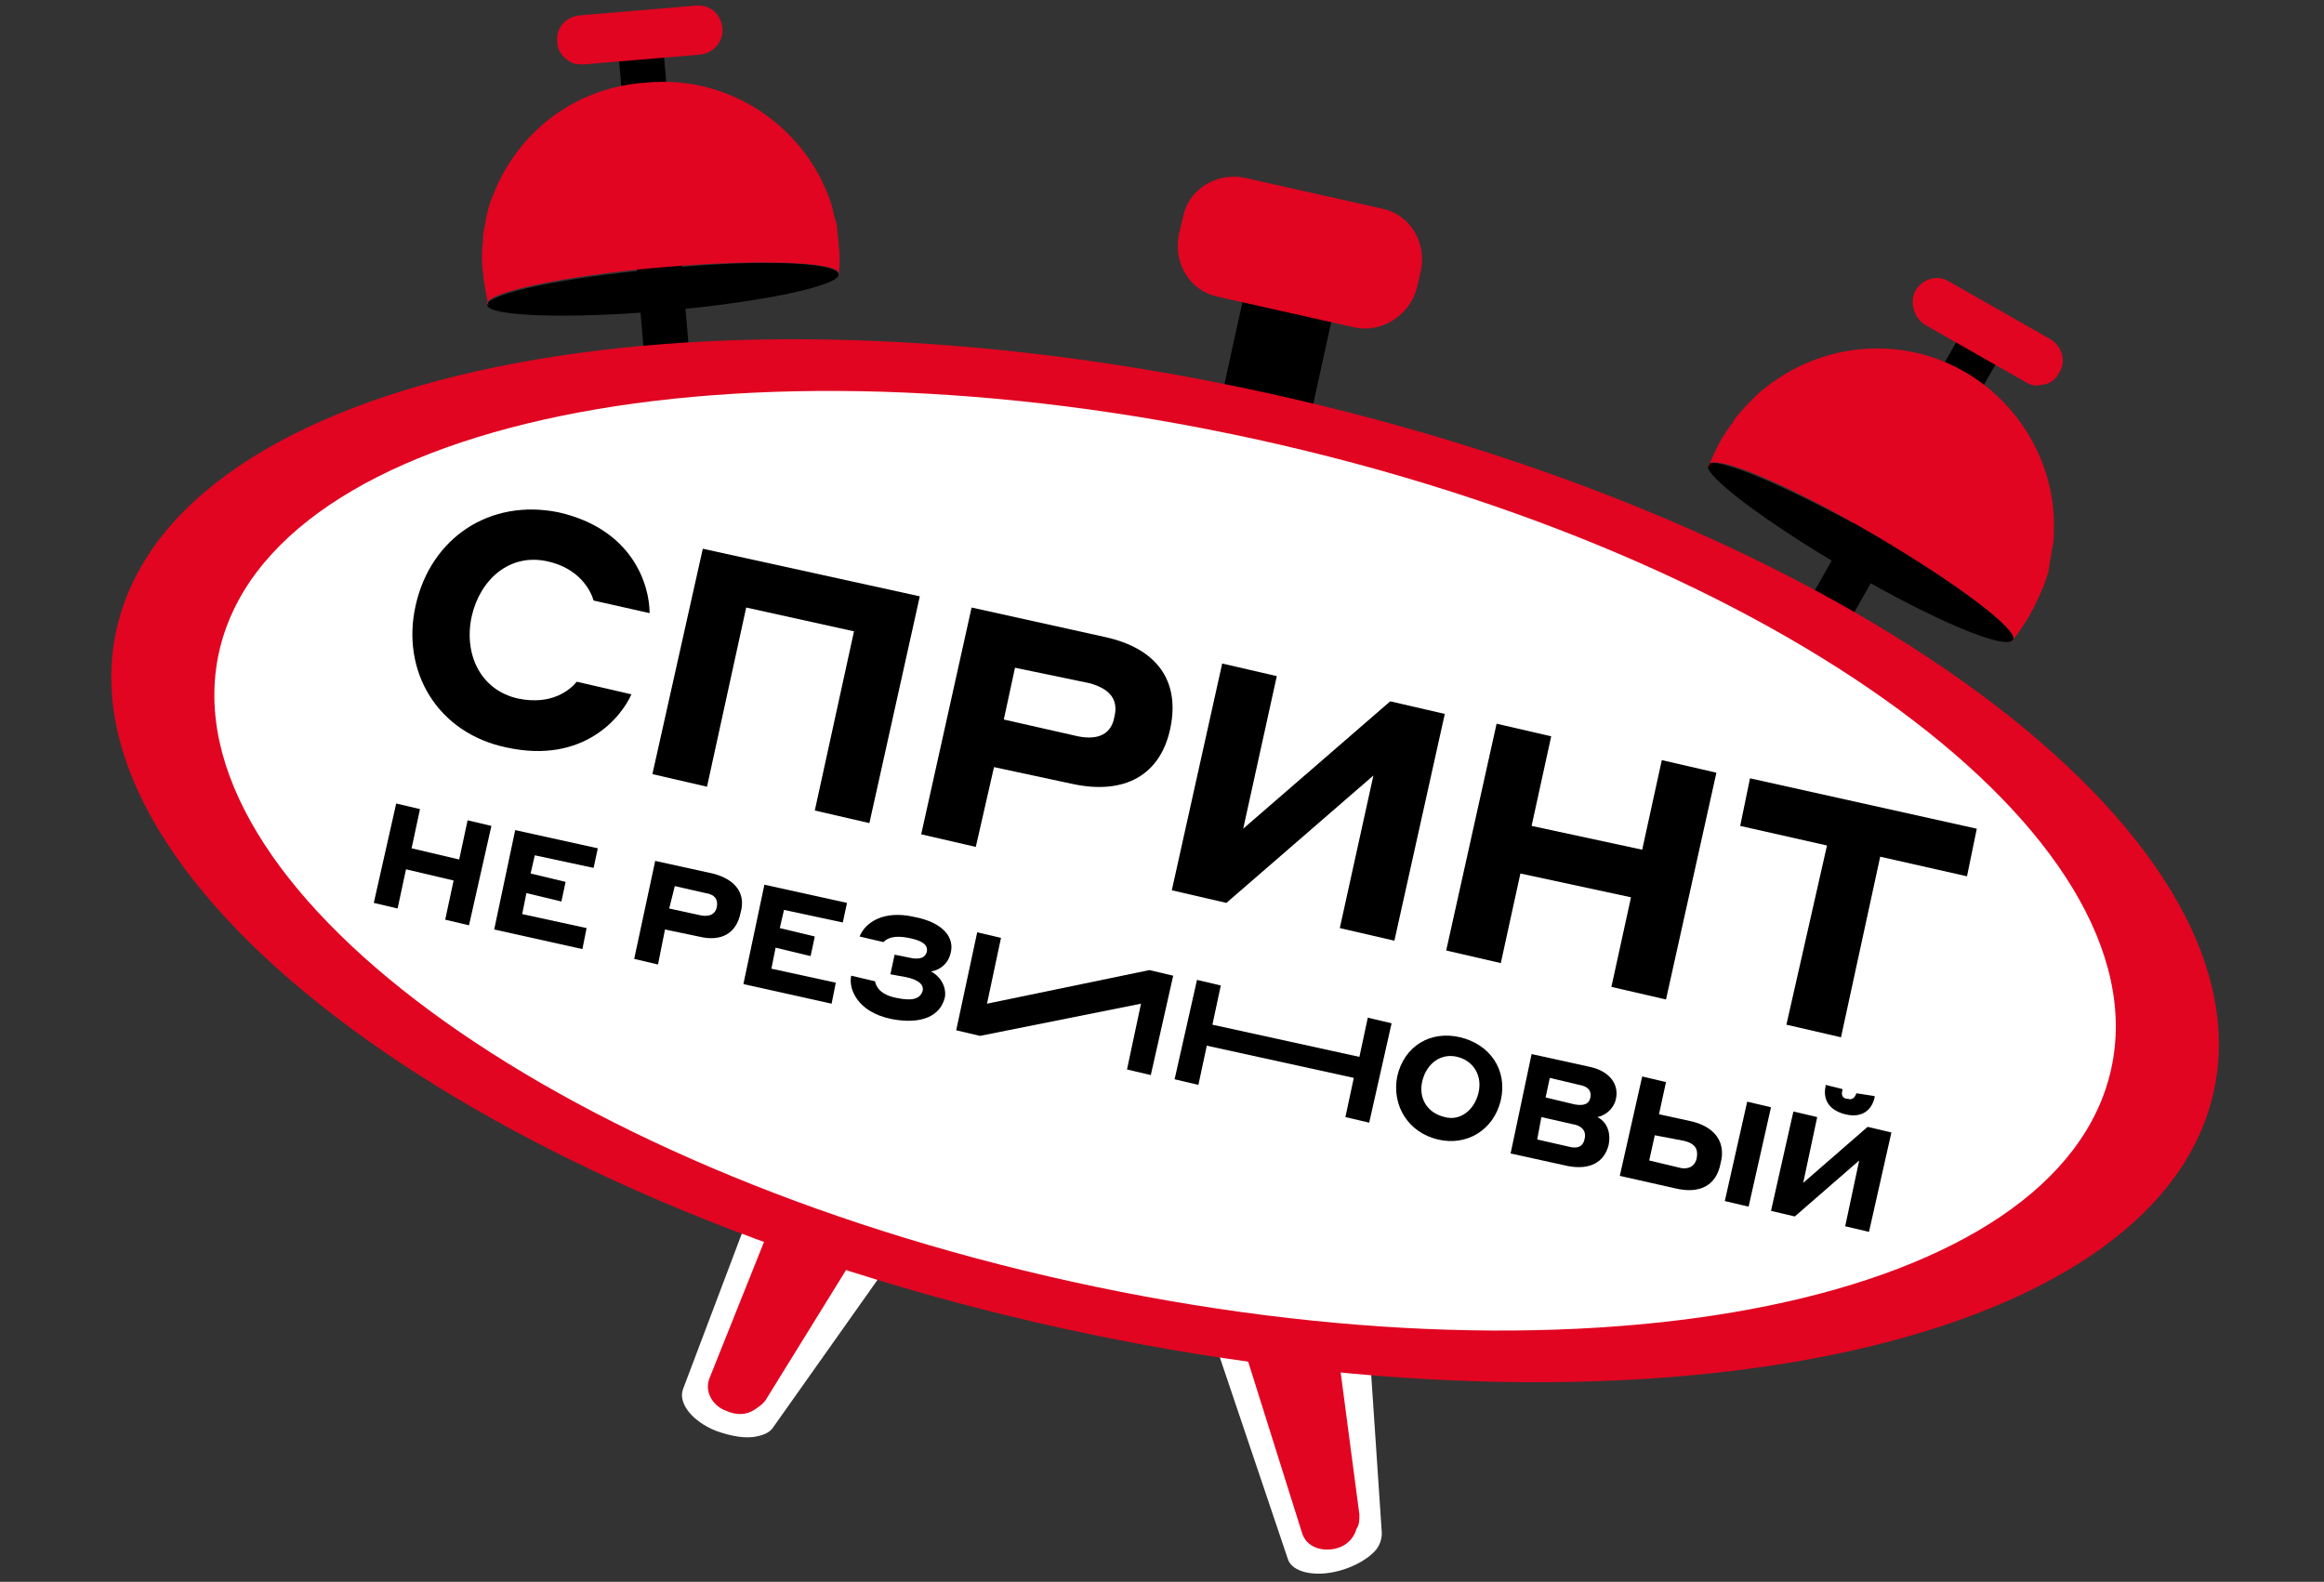
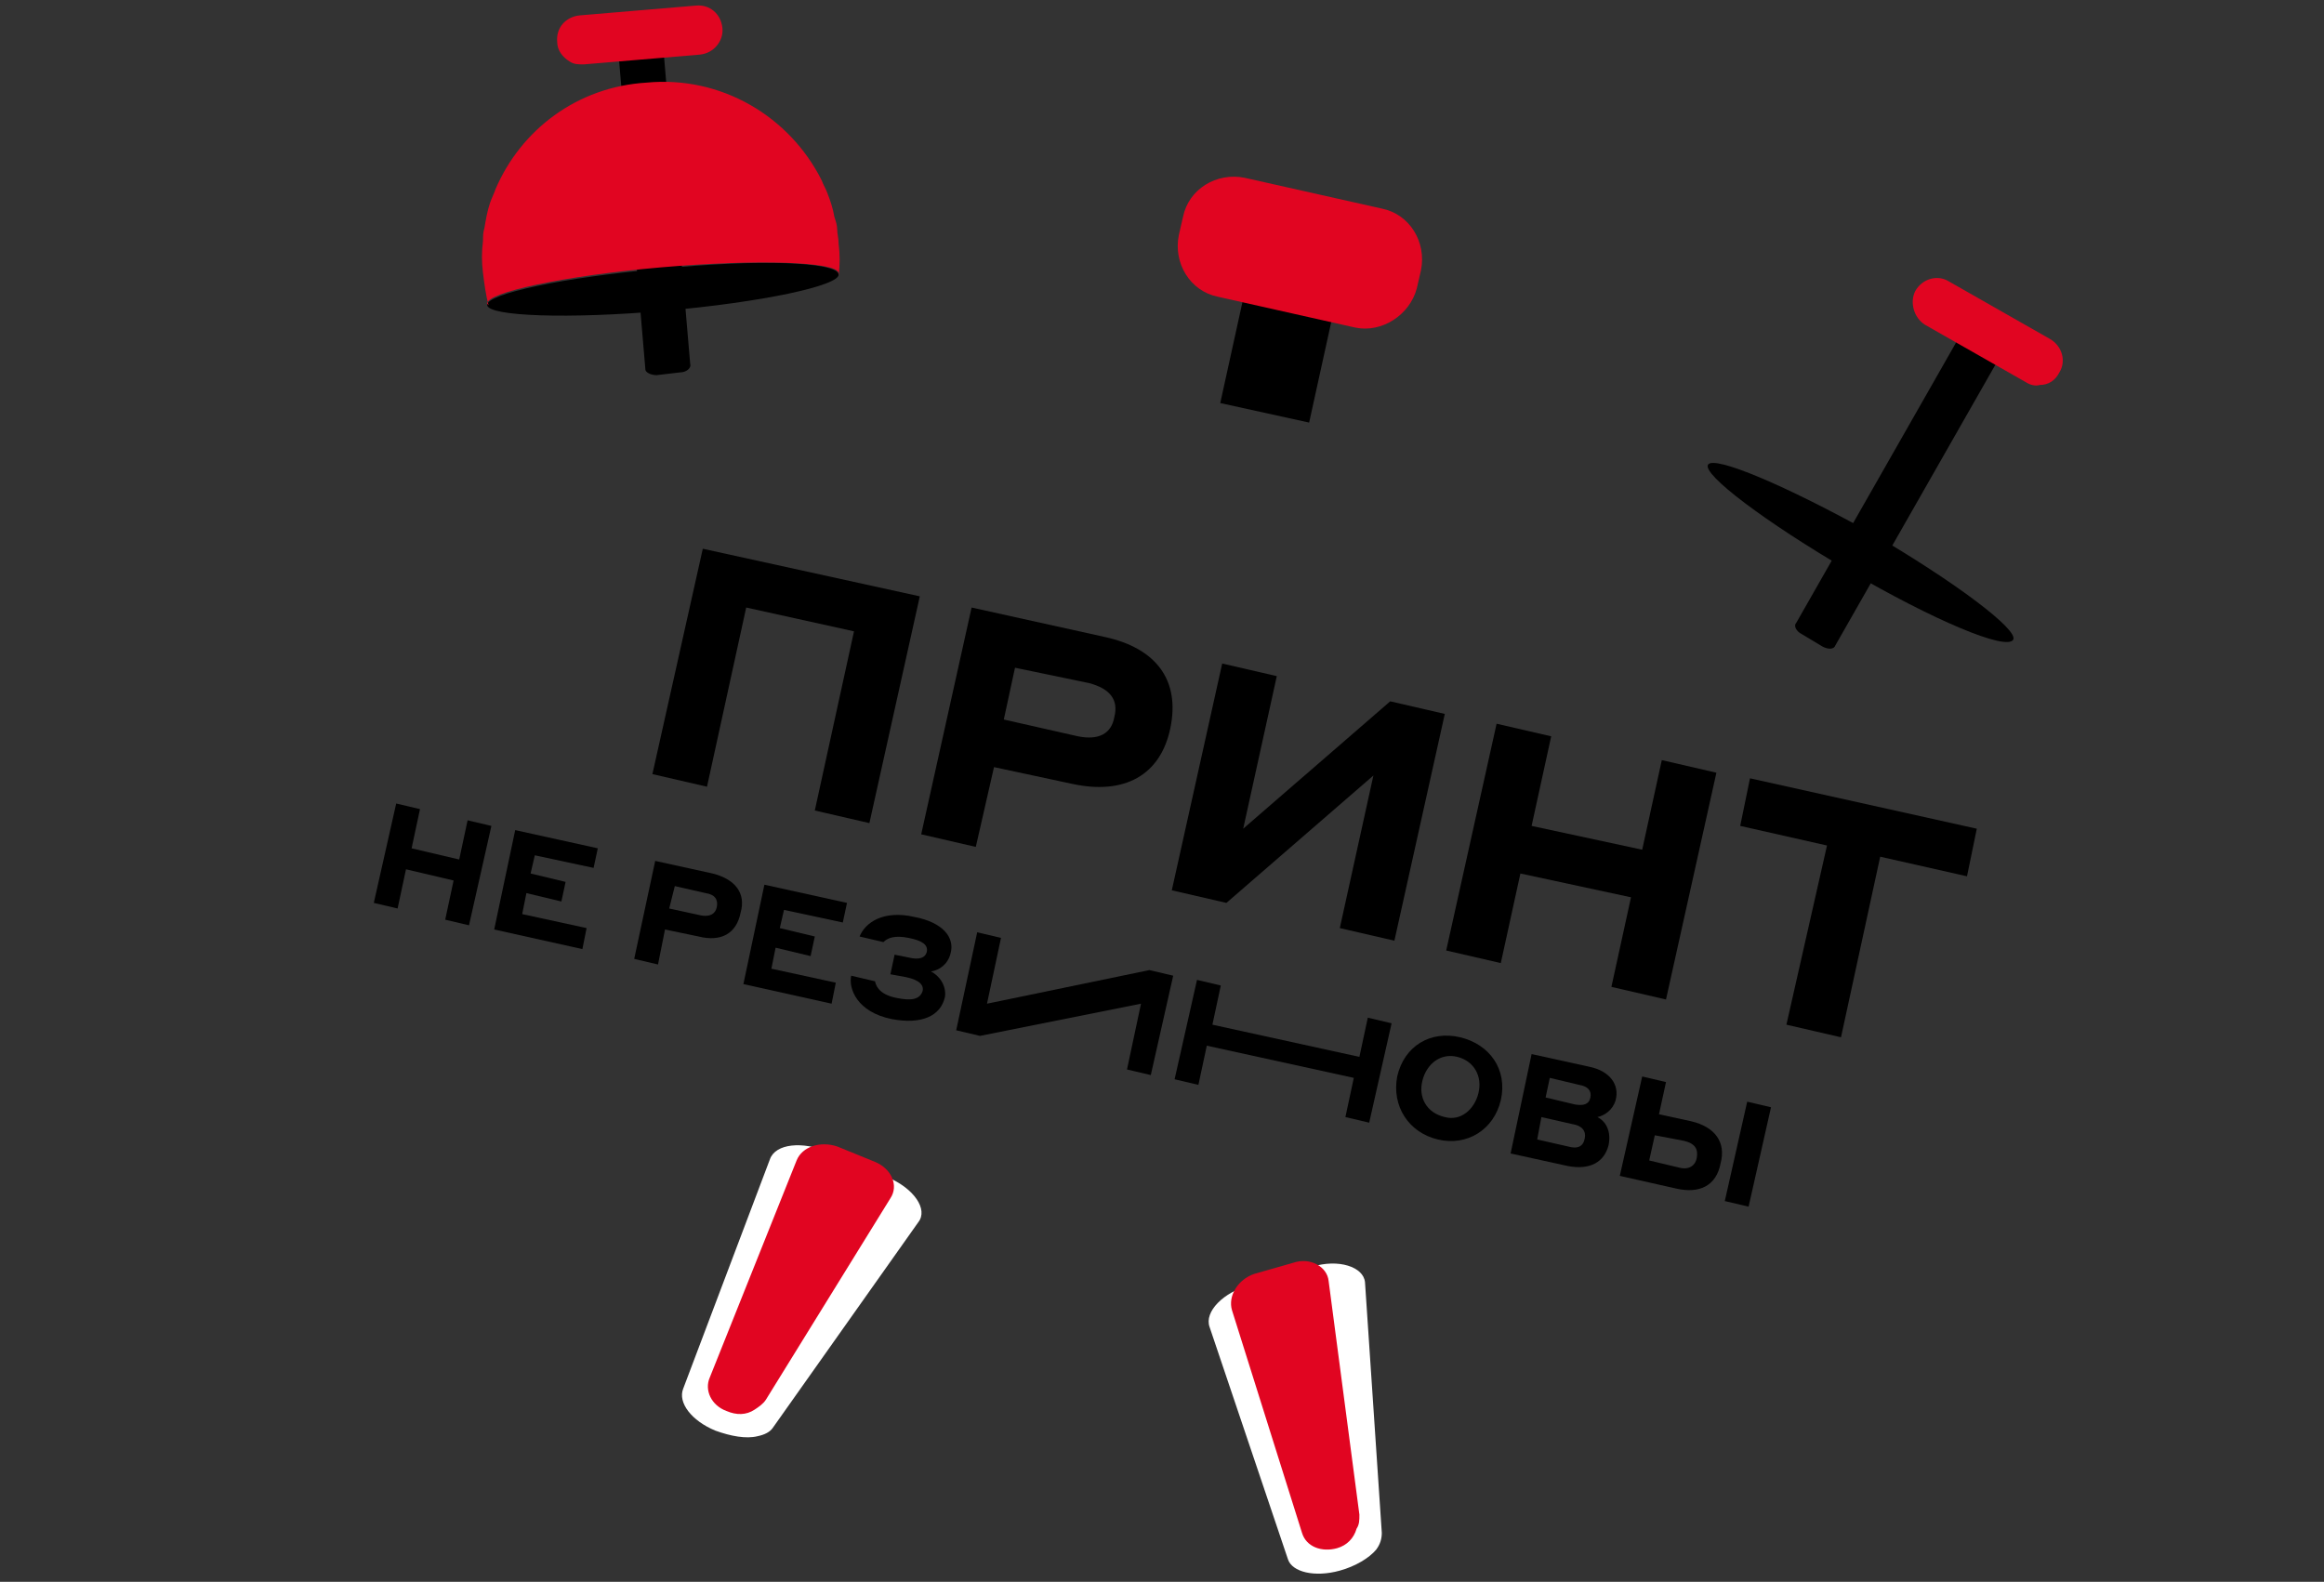
<svg xmlns="http://www.w3.org/2000/svg" width="166" height="113" viewBox="0 0 166 113" fill="none">
  <rect x="0" y="0" width="166" height="113" fill="#333333" stroke="none" />
  <path d="M59.9 19.6C60 20.4 54.4 21.6 47.5 22.2C40.6 22.8 34.9 22.6 34.8 21.8C34.7 21 40.3 19.8 47.2 19.2C54.1 18.5 59.8 18.7 59.9 19.6Z" fill="black" />
  <path d="M48.6 26.6L46.9 26.8C46.5 26.8 46.1 26.6 46.1 26.4L44.1 2.9C44.1 2.6 44.4 2.4 44.8 2.3L46.5 2.1C46.9 2.1 47.3 2.3 47.3 2.5L49.3 26C49.4 26.3 49 26.6 48.6 26.6Z" fill="black" />
  <path d="M35.4 13.5C35.3 13.8 35.1 14.2 35 14.5C34.8 15.1 34.7 15.7 34.6 16.3C34.5 16.6 34.5 16.9 34.5 17.2C34.4 18 34.4 18.7 34.5 19.5C34.6 20.3 34.7 21.1 34.9 21.8L34.8 21.7C34.7 20.9 40.3 19.7 47.2 19.1C54.1 18.5 59.8 18.7 59.9 19.5C59.9 19.5 59.9 19.6 59.9 19.7C60 18.9 60 18.2 59.9 17.4C59.9 17 59.8 16.7 59.8 16.4C59.8 16.1 59.7 15.8 59.6 15.5C59.5 14.9 59.3 14.3 59.1 13.8C59 13.5 58.8 13.2 58.7 12.9C56.4 8.3 51.5 5.4 46.2 5.9C41.2 6.2 37.2 9.3 35.4 13.5Z" fill="#E10521" />
  <path d="M50 3.9L41.7 4.6C41.3 4.6 41 4.6 40.7 4.4C40.2 4.1 39.8 3.6 39.8 3C39.7 2 40.4 1.2 41.4 1.1L49.7 0.4C50.7 0.3 51.5 1 51.6 2C51.7 2.9 51 3.8 50 3.9Z" fill="#E10521" />
  <path d="M122 33.2C121.6 33.9 126.1 37.3 132.1 40.8C138.1 44.3 143.3 46.5 143.8 45.7C144.2 45 139.7 41.6 133.7 38.1C127.6 34.7 122.4 32.5 122 33.2Z" fill="black" />
  <path d="M128.7 45.3L130.2 46.2C130.6 46.4 131 46.4 131.1 46.1L143.3 24.7C143.4 24.4 143.3 24.1 142.9 23.9L141.4 23C141 22.8 140.6 22.8 140.5 23.1L128.3 44.5C128.1 44.7 128.3 45.1 128.7 45.3Z" fill="black" />
-   <path d="M146.7 38C146.7 38.4 146.7 38.7 146.6 39.1C146.5 39.7 146.4 40.3 146.3 40.9C146.2 41.2 146.1 41.5 146 41.8C145.7 42.5 145.4 43.2 145 43.9C144.6 44.6 144.2 45.2 143.7 45.8C143.8 45.8 143.8 45.7 143.8 45.7C144.2 45 139.7 41.6 133.7 38.1C127.7 34.6 122.5 32.4 122 33.2C122 33.2 122 33.3 122 33.4C122.3 32.7 122.6 32 123 31.3C123.2 31 123.4 30.7 123.6 30.4C123.8 30.2 123.9 29.9 124.1 29.7C124.5 29.2 124.9 28.8 125.3 28.4C125.5 28.2 125.8 27.9 126.1 27.7C130.1 24.5 135.8 23.9 140.4 26.6C144.5 29 146.9 33.5 146.7 38Z" fill="#E10521" />
  <path d="M137.5 23.2L144.7 27.3C145 27.5 145.4 27.6 145.7 27.5C146.3 27.5 146.8 27.2 147.1 26.6C147.6 25.8 147.3 24.7 146.4 24.2L139.2 20.1C138.4 19.6 137.3 19.9 136.8 20.8C136.4 21.6 136.7 22.7 137.5 23.2Z" fill="#E10521" />
  <path d="M95.7 112.2C93.9 112.7 92.3 112.3 92 111.4L86.4 94.8C86 93.7 87.4 92.3 89.3 91.8L93.7 90.5C95.6 89.9 97.4 90.5 97.5 91.6L98.7 109.5C98.7 109.9 98.6 110.3 98.3 110.7C97.8 111.3 96.8 111.9 95.7 112.2Z" fill="white" />
  <path d="M95.5 110.6C94.4 110.9 93.3 110.5 93 109.5L88 93.6C87.7 92.6 88.4 91.4 89.6 91L92.4 90.2C93.6 89.8 94.8 90.5 94.9 91.5L97.1 108.2C97.1 108.6 97.1 108.9 96.9 109.2C96.7 109.9 96.2 110.4 95.5 110.6Z" fill="#E10521" />
  <path d="M51.1 102.2C49.4 101.5 48.4 100.2 48.8 99.2L55 82.8C55.4 81.7 57.3 81.5 59.2 82.3L63.4 84.1C65.3 84.9 66.3 86.4 65.6 87.3L55.2 102C55 102.3 54.6 102.5 54.1 102.6C53.3 102.8 52.2 102.6 51.1 102.2Z" fill="white" />
  <path d="M51.9 100.8C50.8 100.4 50.3 99.3 50.7 98.4L56.9 82.9C57.3 81.9 58.6 81.5 59.8 81.9L62.5 83C63.7 83.5 64.2 84.7 63.6 85.6L54.7 100C54.5 100.3 54.2 100.5 53.9 100.7C53.3 101.1 52.6 101.1 51.9 100.8Z" fill="#E10521" />
  <path d="M95.957 19.054L89.609 17.658L87.161 28.793L93.51 30.188L95.957 19.054Z" fill="black" />
  <path d="M96.8 23.4L87 21.2C85 20.8 83.8 18.8 84.2 16.8L84.5 15.5C84.9 13.5 86.9 12.3 88.9 12.7L98.7 14.9C100.7 15.3 101.9 17.3 101.5 19.3L101.2 20.6C100.7 22.5 98.7 23.8 96.8 23.4Z" fill="#E10521" />
-   <path d="M158.125 77.971C162.184 59.525 131.939 37.191 90.57 28.088C49.201 18.985 12.374 26.559 8.315 45.005C4.256 63.451 34.501 85.784 75.87 94.888C117.239 103.991 154.066 96.417 158.125 77.971Z" fill="#E10521" />
-   <path d="M150.801 76.359C154.456 59.747 127.163 39.622 89.839 31.409C52.515 23.196 19.295 30.005 15.639 46.617C11.984 63.229 39.277 83.354 76.601 91.567C113.925 99.78 147.145 92.972 150.801 76.359Z" fill="white" />
-   <path d="M29.7 43.2C30.8 38.4 35 35.6 39.9 36.6C45.2 37.8 46.4 41.8 46.4 43.8L42.4 42.9C42.2 42.2 41.4 40.6 39.1 40.1C36.4 39.5 34.3 41.4 33.7 44C33.1 46.7 34.3 49.3 37 49.9C39.4 50.4 40.7 49.3 41.2 48.7L45.1 49.6C44.4 51.2 41.7 54.6 36.2 53.4C31.3 52.4 28.6 48 29.7 43.2Z" fill="black" />
  <path d="M50.2 39.2L65.7 42.6L62.1 58.8L58.2 57.9L61 45.1L53.3 43.4L50.5 56.2L46.6 55.3L50.2 39.2Z" fill="black" />
  <path d="M69.4 43.4L78.9 45.5C82.6 46.3 84.3 48.6 83.6 52C82.9 55.4 80.3 56.8 76.6 56L71 54.8L69.7 60.5L65.8 59.6L69.4 43.4ZM72.5 47.7L71.7 51.4L77 52.6C78.5 52.9 79.4 52.4 79.6 51.2C79.9 50 79.3 49.2 77.8 48.8L72.5 47.7Z" fill="black" />
  <path d="M87.3 47.4L91.2 48.3L88.8 59.2L99.3 50.1L103.2 51L99.6 67.2L95.7 66.3L98.1 55.4L87.6 64.5L83.7 63.6L87.3 47.4Z" fill="black" />
  <path d="M106.9 51.7L110.8 52.6L109.4 59L117.3 60.7L118.7 54.3L122.6 55.2L119 71.4L115.1 70.5L116.5 64.1L108.6 62.4L107.2 68.8L103.3 67.9L106.9 51.7Z" fill="black" />
  <path d="M130.5 60.4L124.3 59L125 55.6L141.2 59.2L140.5 62.6L134.3 61.2L131.5 74.1L127.6 73.2L130.5 60.4Z" fill="black" />
  <path d="M28.3 57.4L30 57.8L29.4 60.6L32.8 61.4L33.4 58.6L35.1 59L33.5 66.1L31.8 65.7L32.4 62.9L29 62.1L28.4 64.9L26.7 64.5L28.3 57.4Z" fill="black" />
  <path d="M36.8 59.3L42.7 60.6L42.4 62L38.2 61.1L37.9 62.4L40.4 63L40.1 64.4L37.6 63.8L37.3 65.3L41.9 66.3L41.6 67.8L35.3 66.4L36.8 59.3Z" fill="black" />
  <path d="M46.8 61.5L50.9 62.4C52.5 62.8 53.3 63.8 52.9 65.2C52.6 66.7 51.5 67.3 49.9 66.9L47.5 66.4L47 68.9L45.3 68.5L46.8 61.5ZM48.2 63.3L47.8 64.9L50.1 65.4C50.7 65.5 51.1 65.3 51.2 64.8C51.3 64.3 51.1 63.9 50.4 63.8L48.2 63.3Z" fill="black" />
  <path d="M54.6 63.2L60.5 64.5L60.2 65.9L56 65L55.7 66.3L58.2 66.9L57.9 68.3L55.4 67.7L55.1 69.2L59.7 70.2L59.4 71.7L53.1 70.3L54.6 63.2Z" fill="black" />
  <path d="M67.9 68.1C67.7 68.9 67.1 69.3 66.5 69.4C67.1 69.7 67.6 70.4 67.5 71.2C67.2 72.6 65.8 73.2 63.7 72.8C61.2 72.3 60.6 70.6 60.8 69.7L62.5 70.1C62.6 70.6 63 71.1 64.1 71.3C65.1 71.5 65.7 71.4 65.9 70.8C66 70.4 65.7 70 64.7 69.8L63.6 69.6L63.9 68.2L64.9 68.4C65.7 68.6 66.1 68.4 66.2 68C66.3 67.5 65.9 67.2 64.9 67C63.9 66.8 63.4 67 63.1 67.3L61.4 66.9C61.8 65.9 63.1 65 65.3 65.5C67.4 65.9 68.2 67 67.9 68.1Z" fill="black" />
  <path d="M69.8 66.6L71.5 67L70.5 71.7L82.1 69.3L83.8 69.7L82.2 76.8L80.5 76.4L81.5 71.7L70 74L68.3 73.6L69.8 66.6Z" fill="black" />
  <path d="M85.5 70L87.2 70.4L86.6 73.2L97.1 75.5L97.7 72.7L99.4 73.1L97.8 80.2L96.1 79.8L96.7 77L86.2 74.7L85.6 77.5L83.9 77.1L85.5 70Z" fill="black" />
  <path d="M99.8 76.9C100.3 74.7 102.2 73.6 104.3 74.1C106.4 74.6 107.7 76.4 107.2 78.6C106.7 80.7 104.8 81.9 102.7 81.4C100.6 80.9 99.4 79 99.8 76.9ZM105.6 78.1C105.9 76.9 105.3 75.8 104.1 75.5C102.9 75.2 101.9 76 101.6 77.2C101.3 78.4 101.9 79.5 103.2 79.8C104.3 80.1 105.3 79.3 105.6 78.1Z" fill="black" />
  <path d="M109.4 75.3L113.5 76.2C115 76.5 115.7 77.5 115.4 78.6C115.2 79.3 114.6 79.7 114.1 79.8C114.7 80.1 115.1 80.8 114.9 81.8C114.6 83 113.6 83.6 112 83.3L107.9 82.4L109.4 75.3ZM110.7 77L110.4 78.4L112.5 78.9C113.1 79 113.5 78.9 113.6 78.4C113.7 77.9 113.4 77.6 112.8 77.5L110.7 77ZM110.1 79.8L109.8 81.4L112 81.9C112.7 82.1 113.1 81.9 113.2 81.3C113.3 80.8 113 80.4 112.3 80.3L110.1 79.8Z" fill="black" />
  <path d="M122.9 83.1C122.6 84.7 121.4 85.3 119.7 84.9L115.7 84L117.3 76.9L119 77.3L118.5 79.6L120.8 80.1C122.5 80.5 123.3 81.6 122.9 83.1ZM118.2 81.1L117.8 82.9L119.9 83.4C120.6 83.6 121.1 83.3 121.2 82.7C121.3 82.1 121.1 81.7 120.3 81.5L118.2 81.1ZM124.8 78.7L126.5 79.1L124.9 86.2L123.2 85.8L124.8 78.7Z" fill="black" />
-   <path d="M128.1 79.4L129.8 79.8L128.8 84.5L133.4 80.5L135.1 80.9L133.5 88L131.8 87.6L132.8 82.9L128.2 86.9L126.5 86.5L128.1 79.4ZM132.6 78.1L133.9 78.3V78.4C133.7 79.3 133 79.9 131.8 79.6C130.6 79.3 130.2 78.5 130.4 77.6V77.5L131.6 77.8V77.9C131.5 78.2 131.6 78.5 132 78.5C132.3 78.6 132.5 78.4 132.6 78.1Z" fill="black" />
</svg>